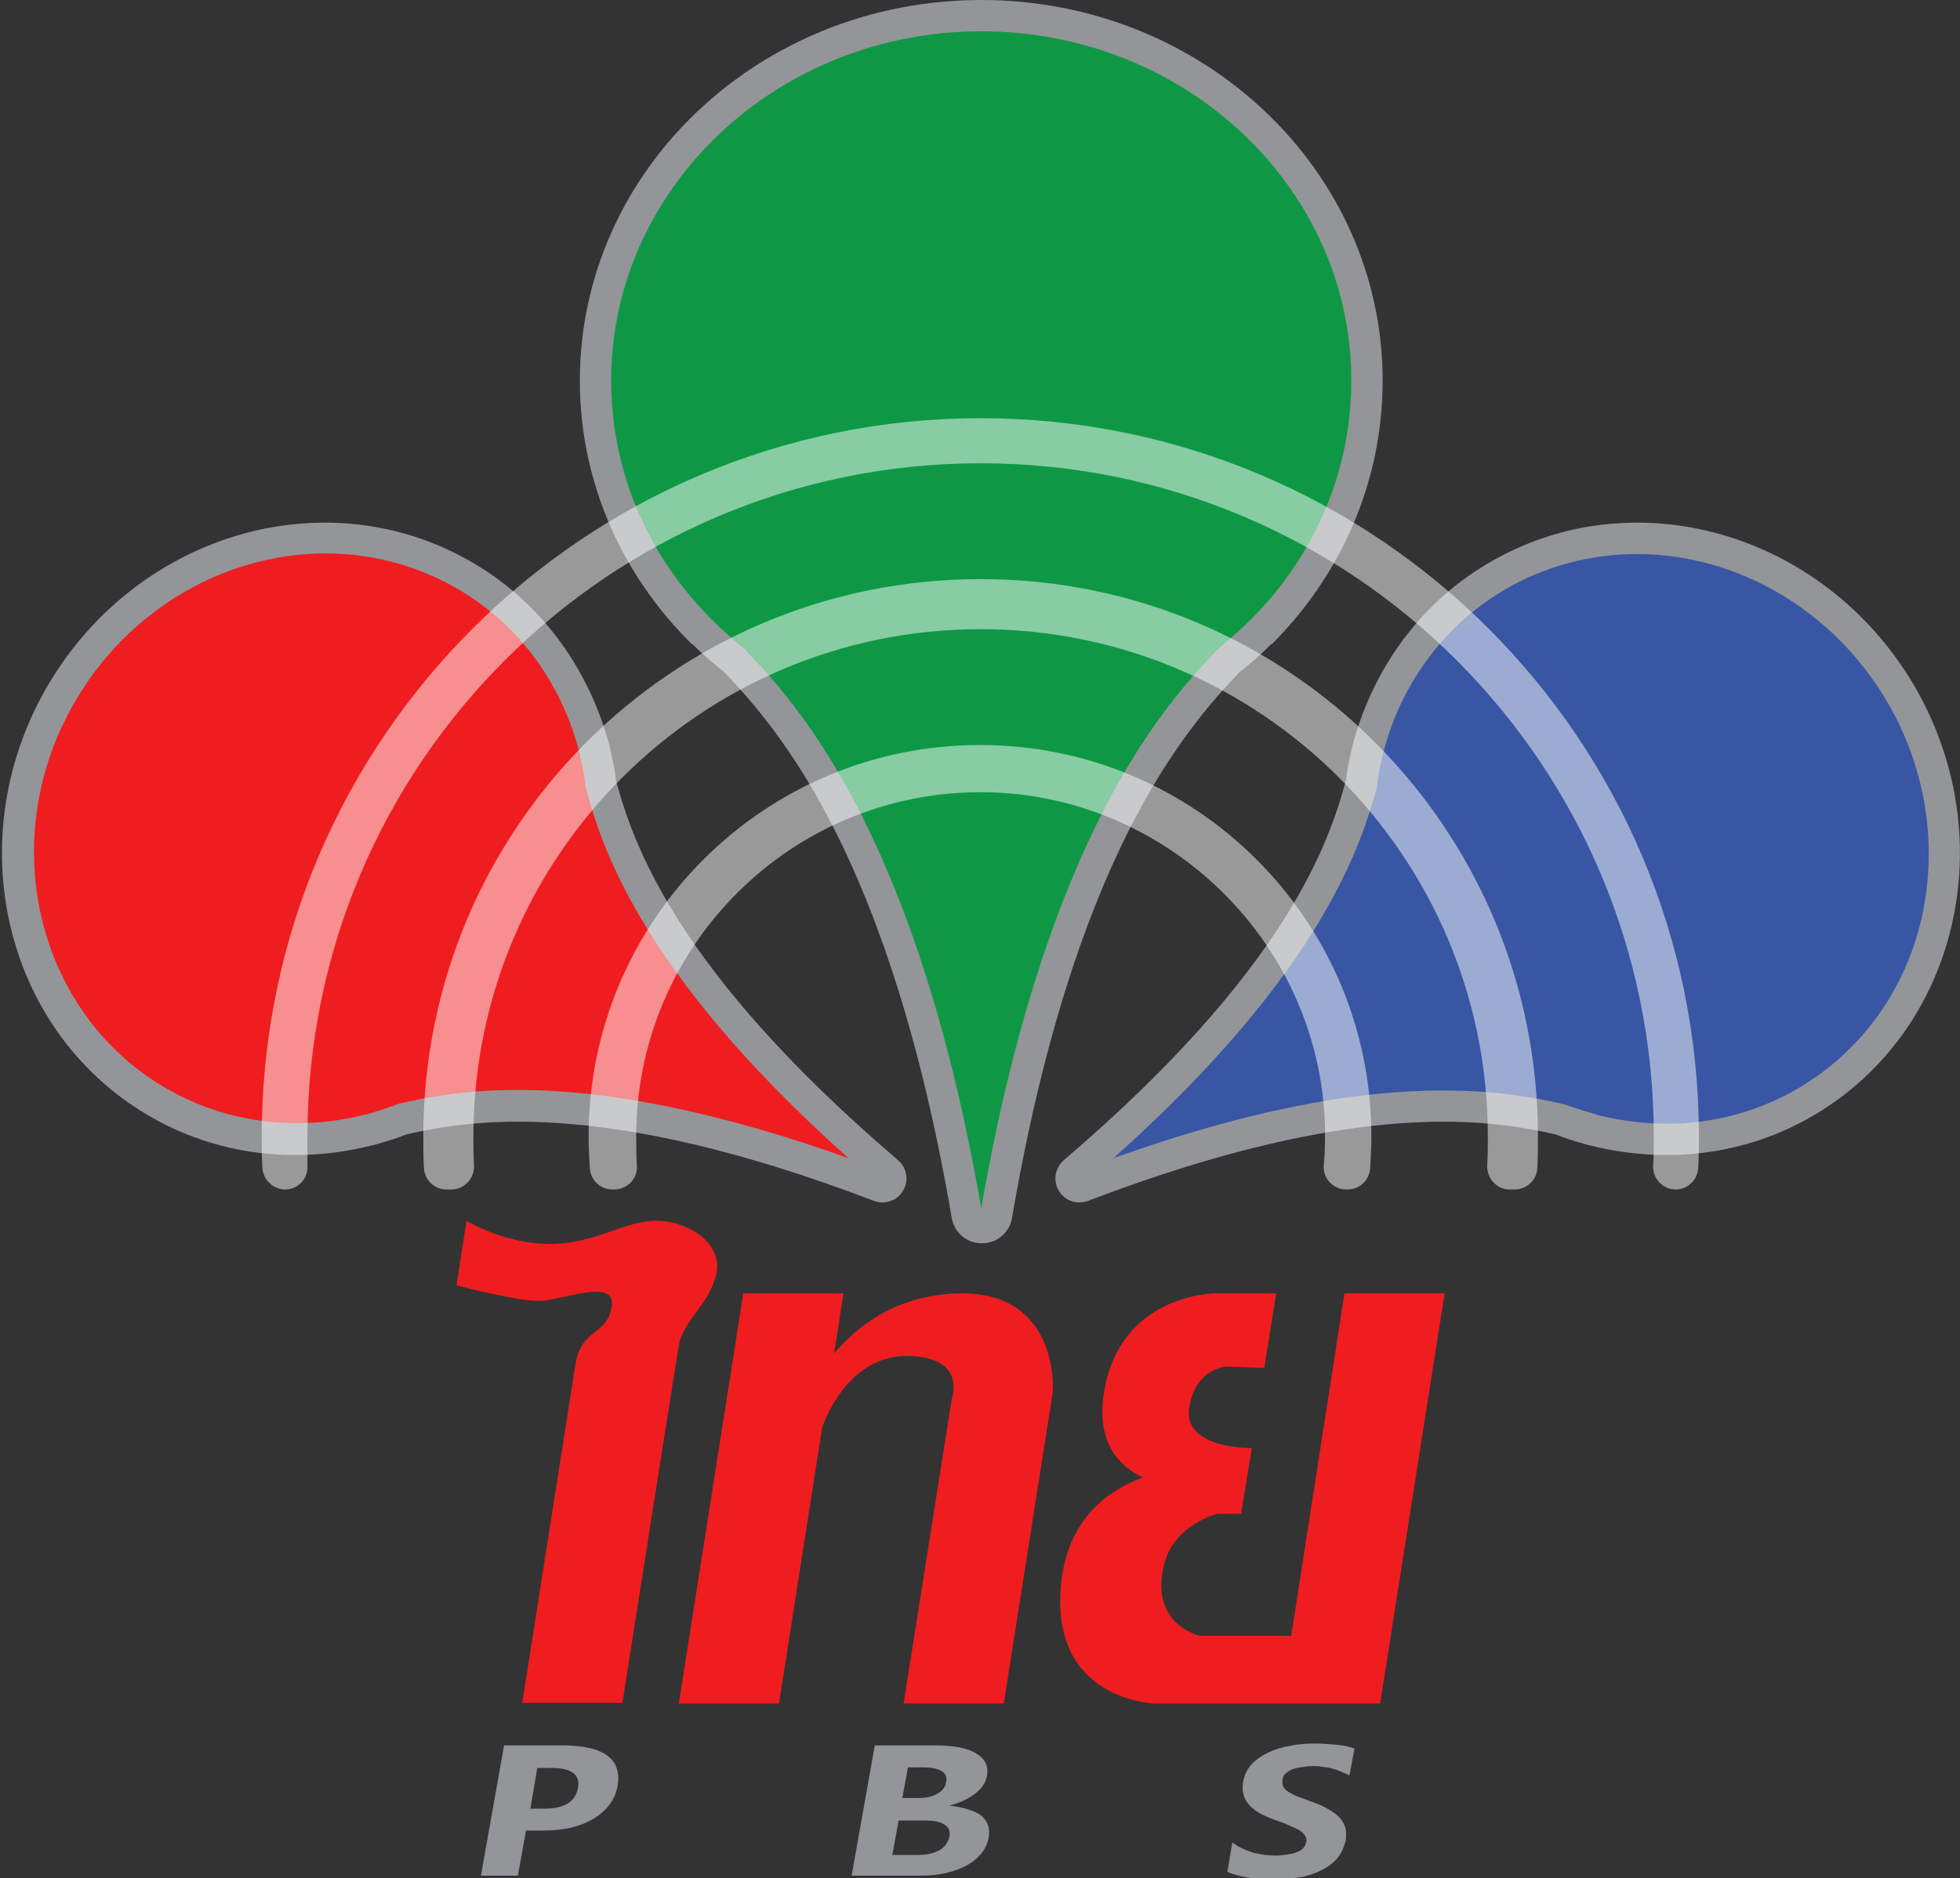
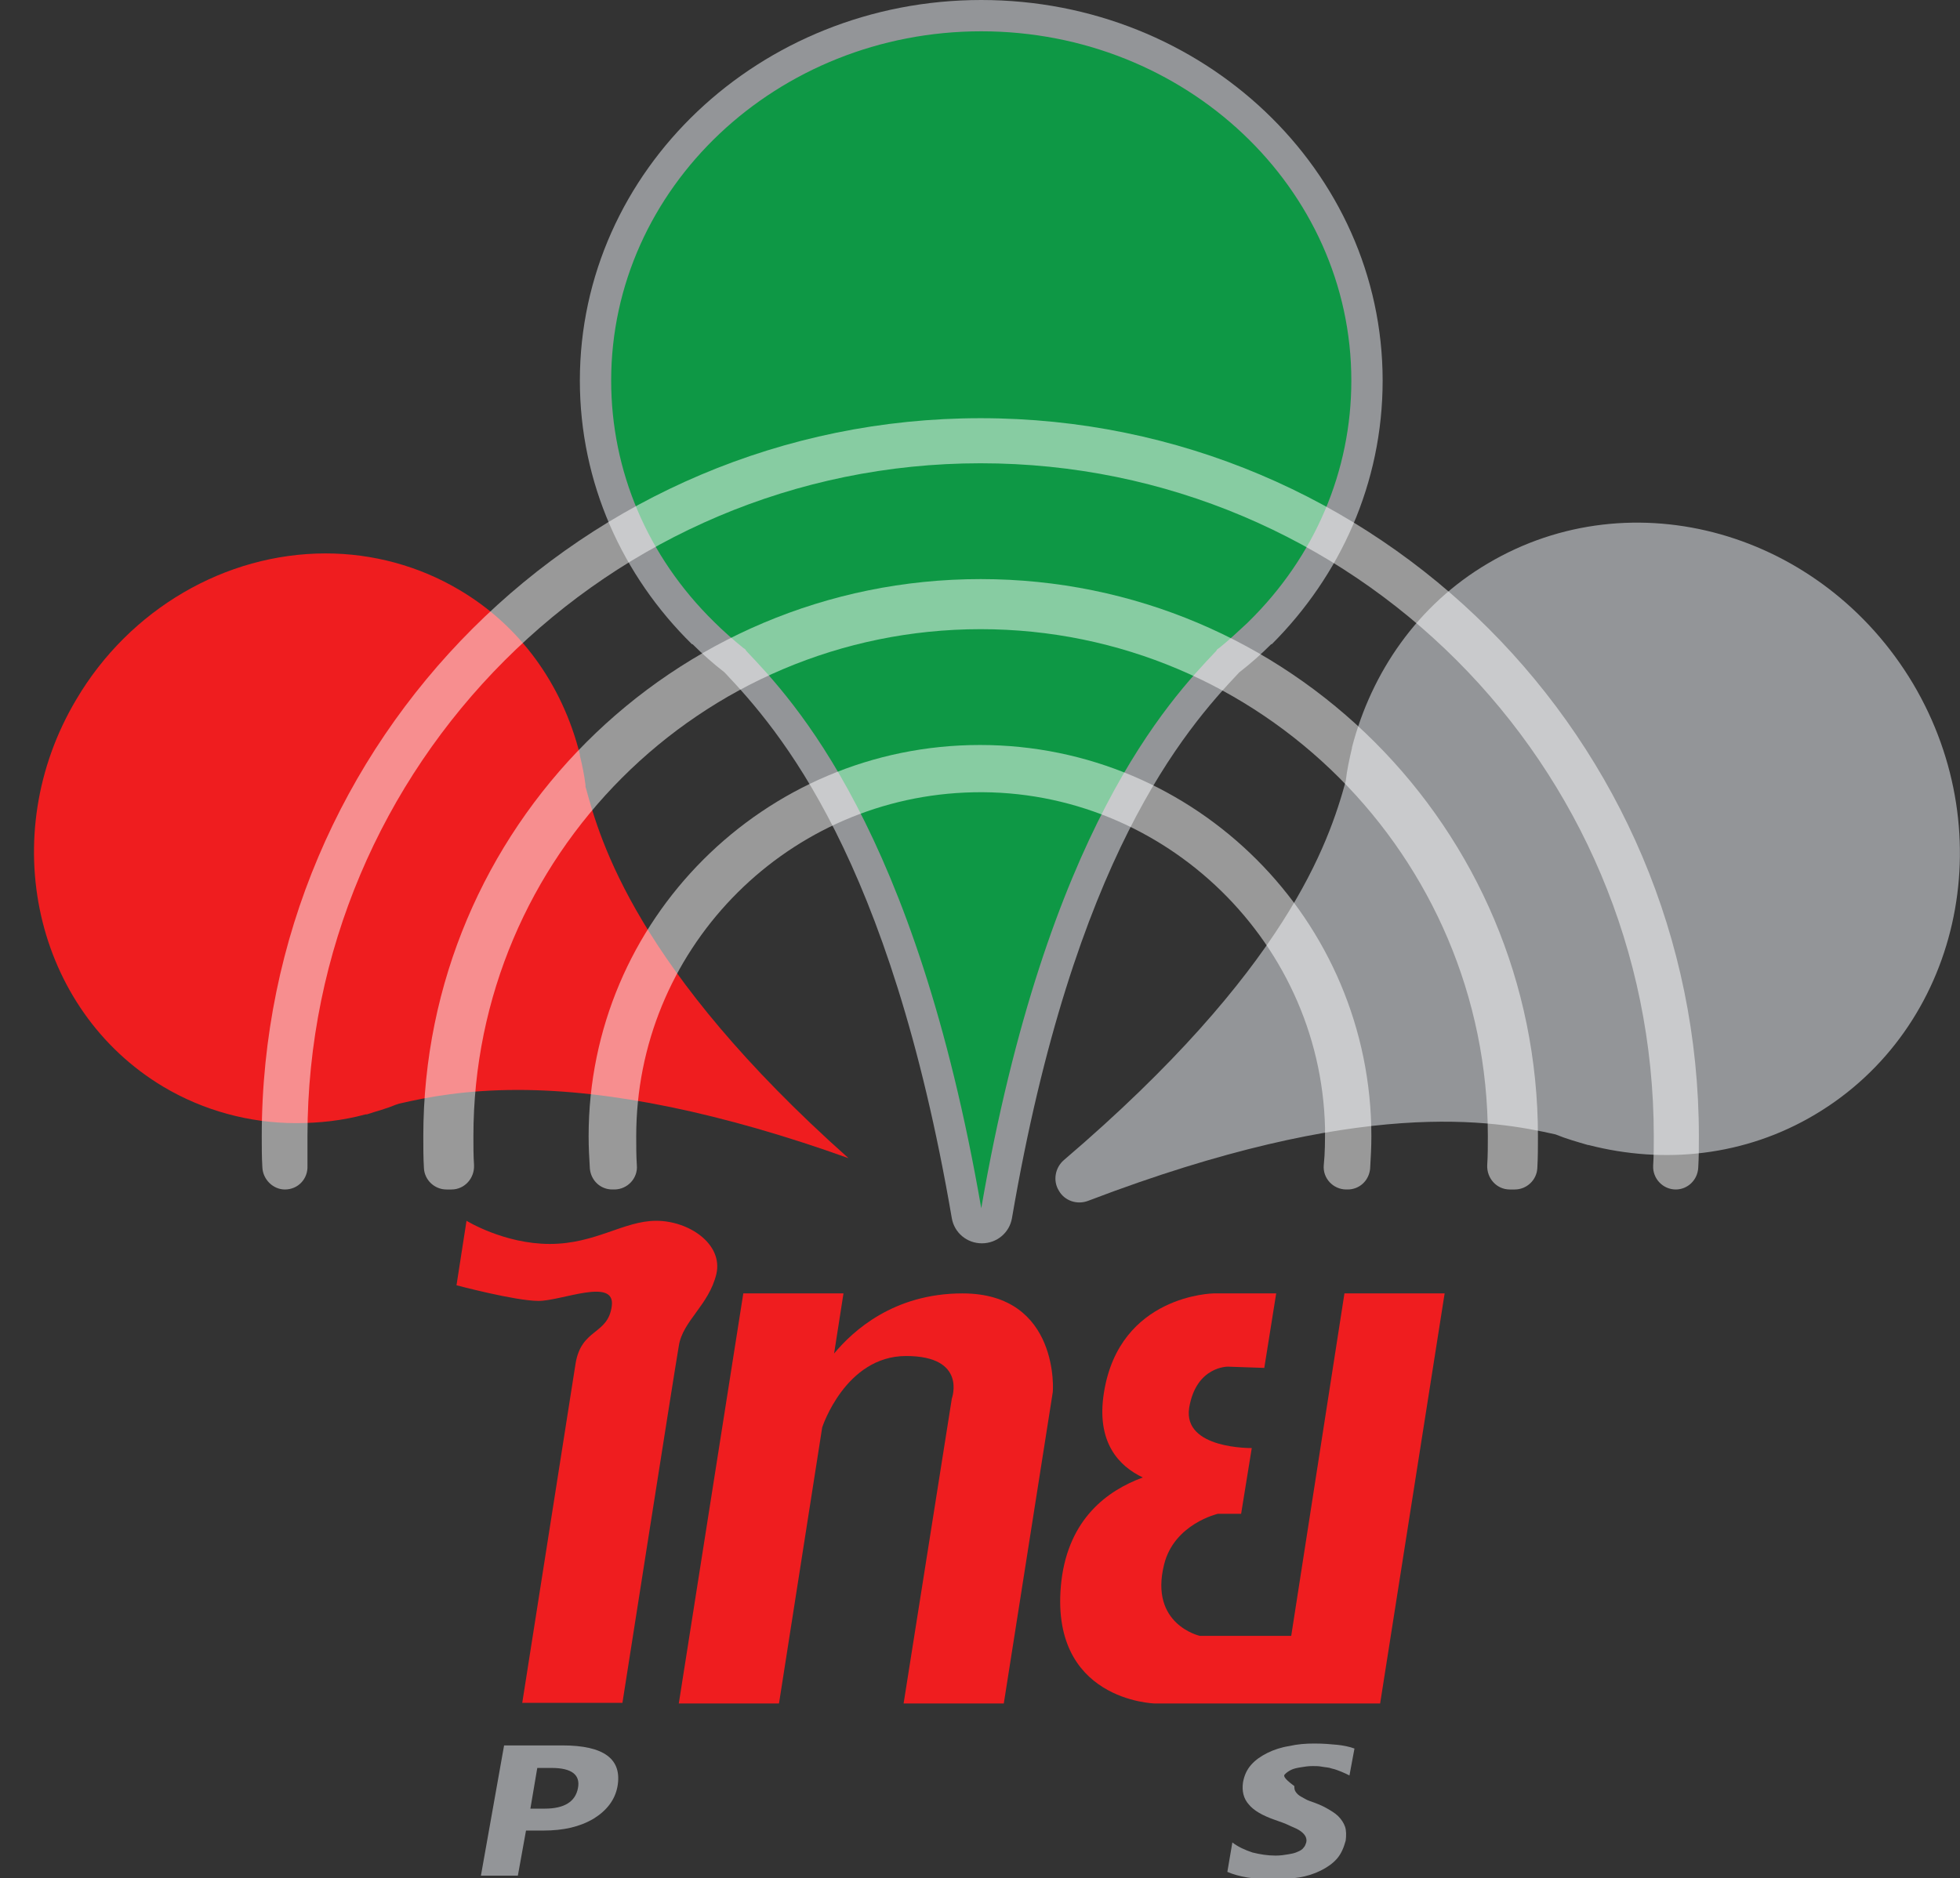
<svg xmlns="http://www.w3.org/2000/svg" version="1.1" id="Layer_1" x="0px" y="0px" viewBox="0 0 313 300" style="enable-background:new 0 0 313 300;" xml:space="preserve">
  <rect x="0" y="0" width="313" height="300" fill="#333333" stroke="none" />
  <style type="text/css">
	.st0{fill:#939598;}
	.st1{fill:#0E9845;}
	.st2{fill:#EF1D1F;}
	.st3{fill:#3956A5;}
	.st4{opacity:0.5;fill:#FFFFFF;}
</style>
  <g>
    <path class="st0" d="M220.8,60.8c0-33.6-28.7-60.8-64.1-60.8c-35.4,0-64.1,27.2-64.1,60.8c0,16.3,6.8,31.2,17.9,42.1l0,0   c0,0,0,0,0.1,0c1.6,1.6,3.3,3.1,5.1,4.5c8.7,9.2,26.4,29.4,36.3,87.2c0.4,2.3,2.4,4,4.8,4l0,0c2.4,0,4.4-1.7,4.8-4   c9.9-57.8,27.6-78,36.3-87.2c1.8-1.4,3.5-2.9,5.1-4.5c0,0,0.1,0,0.1,0l0,0C214,92,220.8,77.2,220.8,60.8z" />
    <path class="st1" d="M156.7,193c-10.5-60.7-30.1-81.2-37.5-89l-0.2-0.3l-0.3-0.2c-1.6-1.3-3.2-2.7-4.7-4.2l0,0   c-10.6-10.4-16.4-24.1-16.4-38.5C97.6,30,124.1,5,156.7,5c32.6,0,59.1,25,59.1,55.8c0,14.4-5.8,28.1-16.4,38.5l-0.2,0.2   c-1.5,1.4-3,2.8-4.5,4l-0.3,0.2l-0.2,0.3C186.8,111.8,167.2,132.4,156.7,193z" />
  </g>
  <g>
-     <path class="st0" d="M75.7,90c-23.1-13.7-53.4-5.1-67.9,19.2c-14.4,24.3-7.4,55.1,15.6,68.8c11.2,6.7,24.2,8,36.2,4.9l0,0   c0,0,0,0,0.1,0c1.7-0.5,3.5-1,5.2-1.7c9.8-2.2,30.9-6.1,74.6,10.6c1.8,0.7,3.8,0,4.7-1.6v0c1-1.6,0.6-3.7-0.8-4.9   c-35.6-30.4-42.3-50.7-45-60.5c-0.2-1.8-0.6-3.6-1-5.3c0,0,0-0.1,0-0.1l0,0C94.3,107.4,86.9,96.6,75.7,90z" />
    <path class="st2" d="M135.5,185c-20.1-7.2-37.9-10.9-52.8-10.9c-8.3,0-14.3,1.1-19,2.2l-0.3,0.1l-0.3,0.1c-1.4,0.6-3,1-4.5,1.5   l-0.2,0c-3.7,1-7.4,1.4-11.1,1.4c-7.5,0-14.8-2-21.2-5.8c-20.6-12.3-26.9-40.1-13.9-61.9c8.5-14.4,23.8-23.3,39.8-23.3   c7.5,0,14.9,2,21.3,5.8c9.7,5.7,16.5,15.1,19.3,26.3l0,0.2c0.4,1.6,0.7,3.1,0.9,4.7l0,0.3l0.1,0.3   C95.8,134.1,101.6,154.8,135.5,185z" />
  </g>
  <g>
    <path class="st0" d="M237.6,90c23.1-13.7,53.4-5.1,67.9,19.2c14.4,24.3,7.4,55.1-15.6,68.8c-11.2,6.7-24.2,8-36.2,4.9l0,0   c0,0,0,0-0.1,0c-1.7-0.5-3.5-1-5.2-1.7c-9.8-2.2-30.9-6.1-74.6,10.6c-1.8,0.7-3.8,0-4.7-1.6v0c-1-1.6-0.6-3.7,0.8-4.9   c35.6-30.4,42.3-50.7,45-60.5c0.2-1.8,0.6-3.6,1-5.3c0,0,0-0.1,0-0.1l0,0C219,107.4,226.4,96.6,237.6,90z" />
-     <path class="st3" d="M177.8,185c33.9-30.2,39.7-50.9,42-58.9l0.1-0.3l0-0.3c0.2-1.6,0.5-3.2,0.9-4.8l0-0.1   c2.8-11.2,9.7-20.6,19.3-26.3c6.4-3.8,13.8-5.8,21.3-5.8c16,0,31.2,8.9,39.8,23.3c6.3,10.6,8.3,23,5.7,34.7   c-2.6,11.6-9.6,21.3-19.5,27.2c-6.4,3.8-13.7,5.8-21.2,5.8c-3.7,0-7.5-0.5-11.1-1.4l-0.2-0.1c-1.5-0.4-3-0.9-4.5-1.4l-0.3-0.1   l-0.3-0.1c-4.7-1.1-10.7-2.2-19-2.2C215.6,174.1,197.9,177.8,177.8,185z" />
  </g>
  <g>
    <path class="st4" d="M49.1,181.5C49.1,122.2,97.2,74,156.6,74s107.5,48.1,107.5,107.5c0,1.6,0,3.1-0.1,4.7   c-0.1,2.1,1.6,3.8,3.6,3.8l0,0c1.9,0,3.5-1.5,3.6-3.5c0.1-1.7,0.1-3.3,0.1-5c0-63.4-51.4-114.7-114.7-114.7S41.8,118.2,41.8,181.5   c0,1.7,0,3.3,0.1,5c0.1,1.9,1.7,3.5,3.6,3.5h0c2.1,0,3.7-1.7,3.6-3.8C49.1,184.7,49.1,183.1,49.1,181.5z" />
    <path class="st4" d="M75.6,181.5c0-44.7,36.3-81,81-81c44.7,0,81,36.3,81,81c0,1.5,0,3.1-0.1,4.6c-0.1,2.1,1.5,3.9,3.6,3.9h0.8   c1.9,0,3.5-1.5,3.6-3.4c0.1-1.7,0.1-3.4,0.1-5.1c0-49.2-39.8-89-89-89c-49.2,0-89,39.8-89,89c0,1.7,0,3.4,0.1,5.1   c0.1,1.9,1.7,3.4,3.6,3.4h0.8c2.1,0,3.7-1.8,3.6-3.9C75.6,184.6,75.6,183.1,75.6,181.5z" />
    <path class="st4" d="M101.6,181.5c0-29.5,23.3-53.6,52.5-54.9c30.6-1.4,56.8,23,57.5,53.6c0,2,0,4-0.2,5.9   c-0.2,2.1,1.5,3.9,3.6,3.9h0.2c1.9,0,3.4-1.4,3.6-3.3c0.1-1.7,0.2-3.4,0.2-5.2c0-34.5-28-62.5-62.5-62.5c-34.5,0-62.5,28-62.5,62.5   c0,1.8,0.1,3.5,0.2,5.2c0.2,1.9,1.7,3.3,3.6,3.3h0.3c2.1,0,3.8-1.8,3.6-3.9C101.6,184.6,101.6,183.1,101.6,181.5z" />
  </g>
  <g>
    <g>
      <g>
        <path class="st0" d="M89.8,278.8h-9.3l-3.7,20.8h5.9l1.3-7.2h2.8c3.2,0,5.8-0.6,8-1.9c2.1-1.3,3.4-3,3.8-5.1     C99.4,281,96.5,278.8,89.8,278.8z M92.3,285.6c-0.4,2.2-2.2,3.3-5.3,3.3h-2.3l1.1-6.5h2.3C91.3,282.4,92.7,283.5,92.3,285.6z" />
-         <path class="st0" d="M151.6,288.4L151.6,288.4c1.6-0.4,2.9-1,4-1.8c1.1-0.8,1.8-1.8,2-2.9c0.3-1.6-0.3-2.8-1.7-3.6     c-1.4-0.9-3.6-1.3-6.6-1.3h-9.6l-3.7,20.8h11.1c3,0,5.4-0.6,7.4-1.7c1.9-1.1,3.1-2.6,3.4-4.5c0.2-1.3-0.1-2.4-1.1-3.3     C155.8,289.2,153.4,288.6,151.6,288.4z M145,282.3h2.2c2.9,0,4.2,0.8,3.9,2.3c-0.1,0.8-0.6,1.5-1.4,1.9c-0.8,0.5-1.8,0.7-3,0.7     h-2.6L145,282.3z M151.6,293.4c-0.2,0.9-0.7,1.6-1.5,2.1c-0.9,0.5-2,0.8-3.4,0.8h-4.2l1-5.5h4.3c1.4,0,2.4,0.2,3.1,0.7     C151.5,291.9,151.8,292.5,151.6,293.4z" />
-         <path class="st0" d="M205.2,283.4c0.3-0.3,0.6-0.5,1-0.7c0.4-0.2,0.9-0.3,1.5-0.4s1.2-0.2,1.9-0.2c0.5,0,1,0,1.5,0.1     c0.5,0.1,1.1,0.1,1.6,0.3c0.5,0.1,1,0.3,1.5,0.5c0.5,0.2,0.9,0.4,1.3,0.6l0.8-4.3c-0.8-0.3-1.8-0.5-2.8-0.6s-2.2-0.2-3.6-0.2     c-1.4,0-2.7,0.1-4,0.4c-1.3,0.2-2.5,0.6-3.5,1.1c-1,0.5-1.9,1.1-2.6,1.9c-0.7,0.8-1.1,1.7-1.3,2.8c-0.2,1.4,0.1,2.6,0.9,3.5     c0.8,1,2.2,1.8,4.2,2.5c0.8,0.3,1.5,0.5,2.1,0.8s1.2,0.5,1.7,0.8c0.5,0.3,0.8,0.6,1,0.9s0.3,0.7,0.2,1.1     c-0.1,0.3-0.2,0.6-0.4,0.8c-0.2,0.3-0.5,0.5-1,0.7c-0.4,0.2-0.9,0.3-1.5,0.4c-0.6,0.1-1.2,0.2-2,0.2c-1.3,0-2.5-0.2-3.7-0.5     c-1.2-0.4-2.3-0.9-3.2-1.6l-0.8,4.7c0.9,0.4,2,0.7,3.2,0.9c1.3,0.2,2.6,0.3,4.1,0.3c1.4,0,2.8-0.1,4.1-0.3     c1.3-0.2,2.5-0.6,3.5-1.1c1-0.5,1.9-1.1,2.6-1.9s1.1-1.8,1.4-2.9c0.1-0.8,0.1-1.6-0.1-2.2c-0.2-0.6-0.6-1.2-1.1-1.7     s-1.2-0.9-1.9-1.3s-1.7-0.8-2.6-1.1c-0.7-0.3-1.4-0.5-1.9-0.7c-0.6-0.2-1-0.5-1.4-0.7c-0.4-0.2-0.7-0.5-0.9-0.8     c-0.2-0.3-0.2-0.6-0.2-0.9C204.8,283.9,205,283.6,205.2,283.4z" />
+         <path class="st0" d="M205.2,283.4c0.3-0.3,0.6-0.5,1-0.7c0.4-0.2,0.9-0.3,1.5-0.4s1.2-0.2,1.9-0.2c0.5,0,1,0,1.5,0.1     c0.5,0.1,1.1,0.1,1.6,0.3c0.5,0.1,1,0.3,1.5,0.5c0.5,0.2,0.9,0.4,1.3,0.6l0.8-4.3c-0.8-0.3-1.8-0.5-2.8-0.6s-2.2-0.2-3.6-0.2     c-1.4,0-2.7,0.1-4,0.4c-1.3,0.2-2.5,0.6-3.5,1.1c-1,0.5-1.9,1.1-2.6,1.9c-0.7,0.8-1.1,1.7-1.3,2.8c-0.2,1.4,0.1,2.6,0.9,3.5     c0.8,1,2.2,1.8,4.2,2.5c0.8,0.3,1.5,0.5,2.1,0.8s1.2,0.5,1.7,0.8c0.5,0.3,0.8,0.6,1,0.9s0.3,0.7,0.2,1.1     c-0.1,0.3-0.2,0.6-0.4,0.8c-0.2,0.3-0.5,0.5-1,0.7c-0.4,0.2-0.9,0.3-1.5,0.4c-0.6,0.1-1.2,0.2-2,0.2c-1.3,0-2.5-0.2-3.7-0.5     c-1.2-0.4-2.3-0.9-3.2-1.6l-0.8,4.7c0.9,0.4,2,0.7,3.2,0.9c1.3,0.2,2.6,0.3,4.1,0.3c1.4,0,2.8-0.1,4.1-0.3     c1.3-0.2,2.5-0.6,3.5-1.1c1-0.5,1.9-1.1,2.6-1.9s1.1-1.8,1.4-2.9c0.1-0.8,0.1-1.6-0.1-2.2c-0.2-0.6-0.6-1.2-1.1-1.7     s-1.2-0.9-1.9-1.3s-1.7-0.8-2.6-1.1c-0.6-0.2-1-0.5-1.4-0.7c-0.4-0.2-0.7-0.5-0.9-0.8     c-0.2-0.3-0.2-0.6-0.2-0.9C204.8,283.9,205,283.6,205.2,283.4z" />
      </g>
      <g>
        <path class="st2" d="M104.8,195c-5.2,0-9.7,3.7-17,3.7S74.5,195,74.5,195l-1.6,10.3c0,0,9.4,2.5,13.1,2.5s12.3-3.8,11.7,0.8     c-0.6,4.7-4.9,3.5-5.8,9.3l-8.5,54.1h16c0,0,8.3-53,9-57c0.6-4,4.8-6.5,6-11.5C115.5,198.7,110,195,104.8,195z" />
        <path class="st2" d="M153.7,206.6c-11,0-17.5,6-20.5,9.6l1.5-9.6h-16l-10.3,65.5h16l6.9-44.1c0,0,3.7-11.4,13.4-11.4     c9.8,0,7.3,6.8,7.3,6.8l-7.7,48.7h16l7.8-49.6C168.2,222.5,169.3,206.6,153.7,206.6z" />
        <path class="st2" d="M214.7,206.6l-8.5,54.7h-14.6c0,0-8.1-1.8-5.7-11.4c1.6-6.5,8.6-8.1,8.6-8.1h3.7l1.7-10.5c0,0-11,0.2-10-6.4     c1.1-6.7,6.2-6.6,6.2-6.6l5.8,0.2l1.9-11.9h-10c0,0-15,0.2-17.5,15.8c-1.3,8,2.4,11.8,6.2,13.6c-5.7,2.1-11.8,6.6-13,16.5     c-2.2,19.2,14.9,19.6,14.9,19.6h36l10.3-65.5H214.7z" />
      </g>
    </g>
  </g>
</svg>